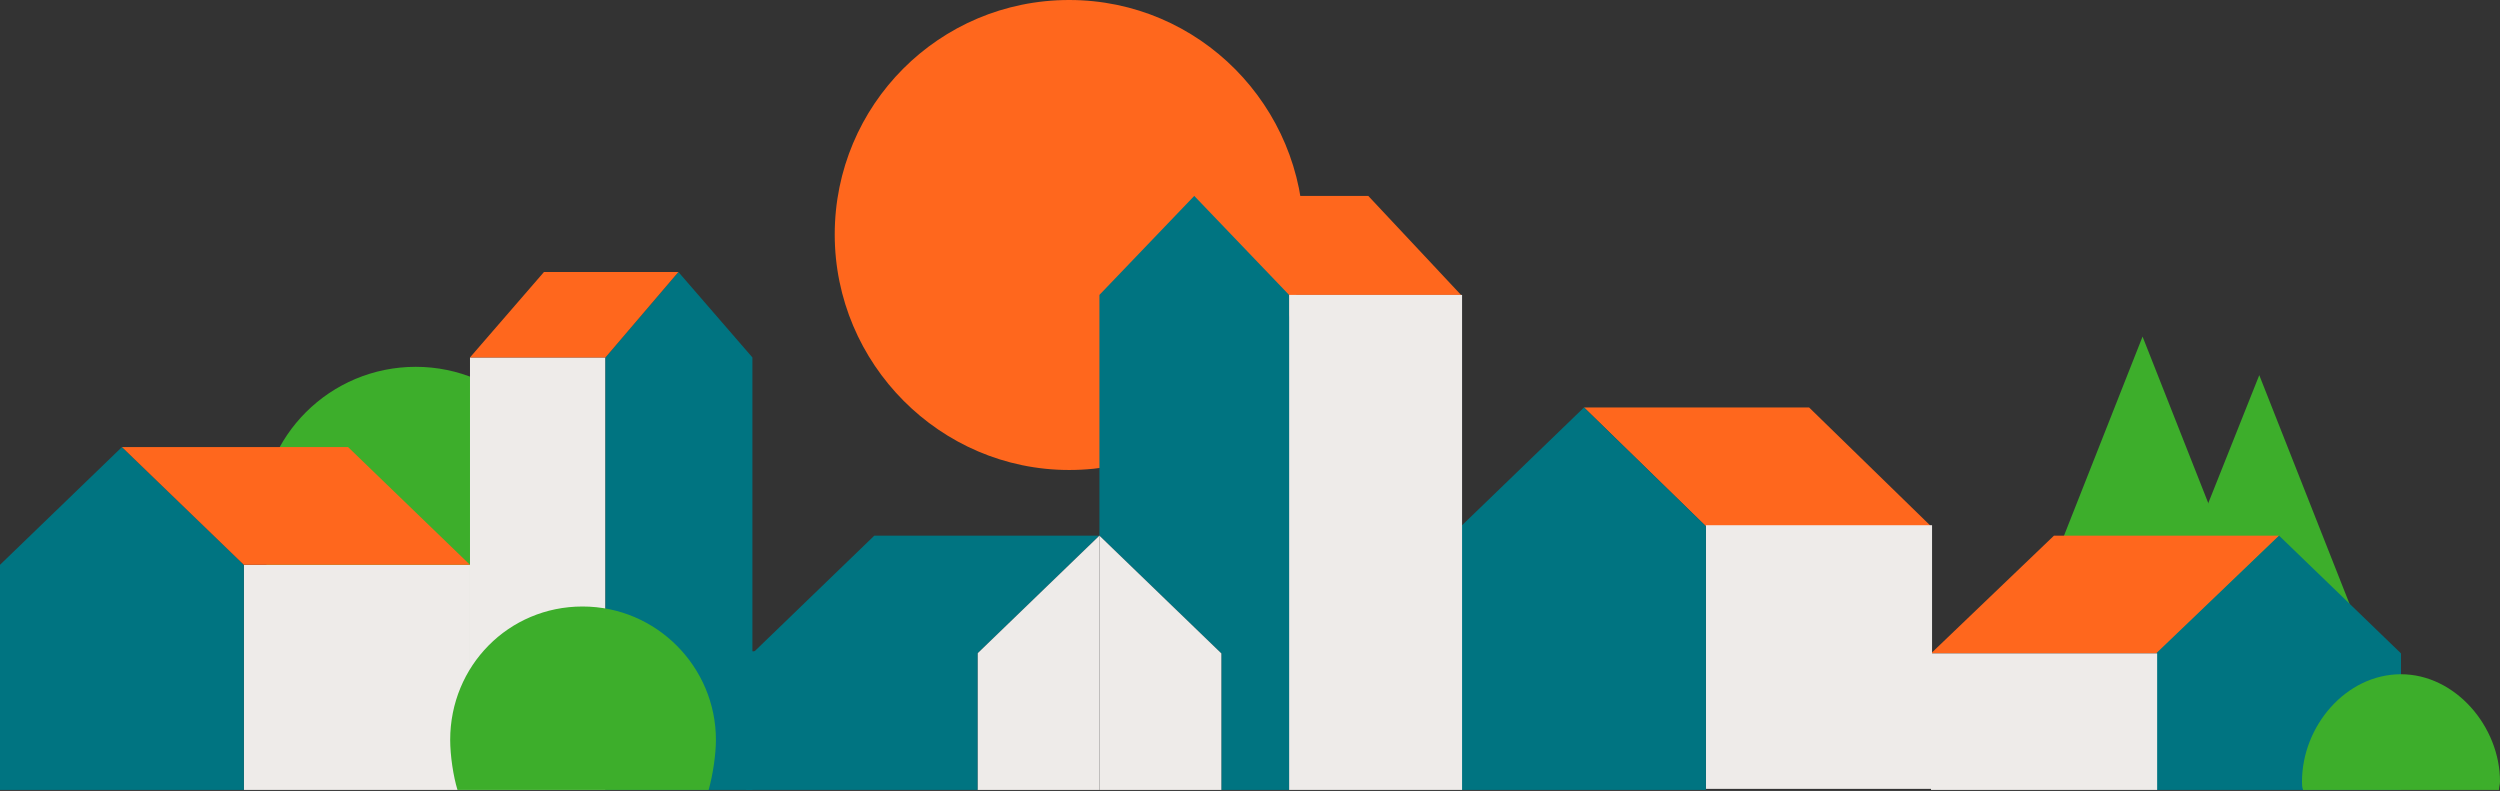
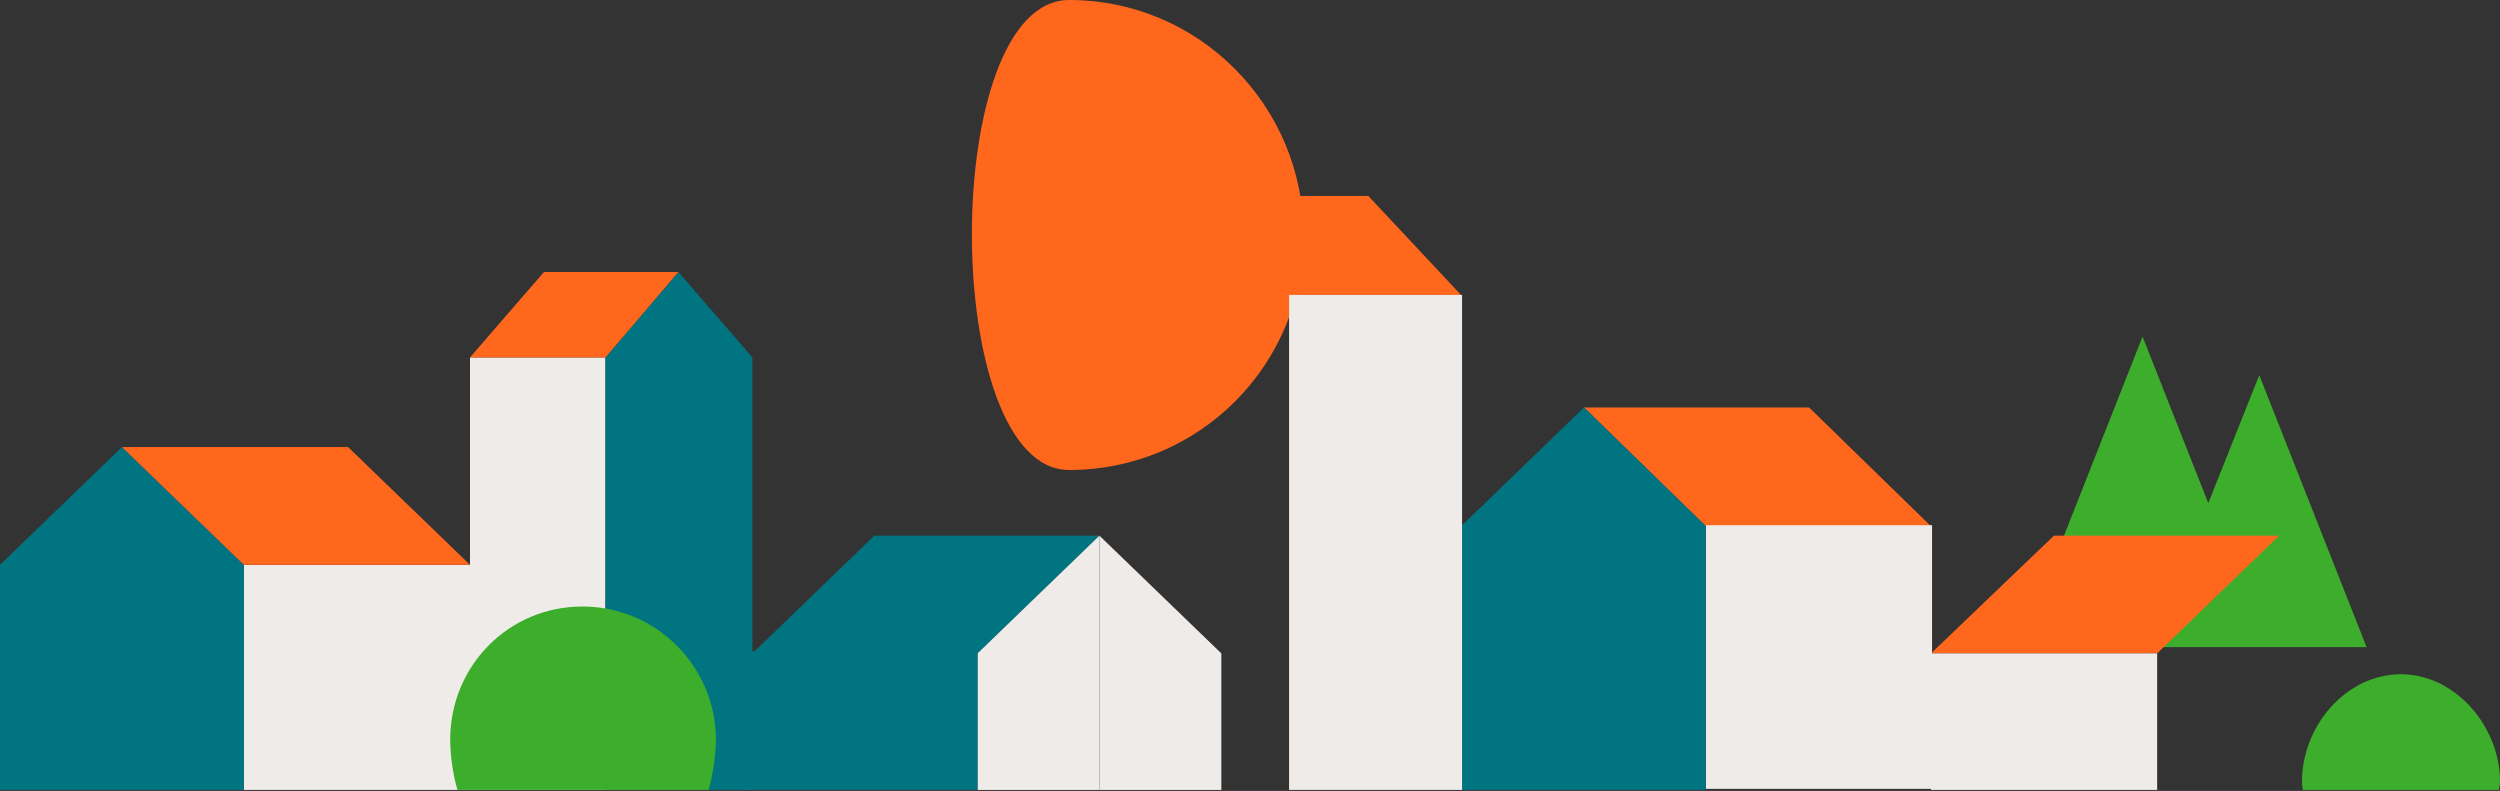
<svg xmlns="http://www.w3.org/2000/svg" version="1.1" id="Calque_2_00000079474353804058997480000007147506374020249268_" x="0px" y="0px" viewBox="0 0 239.9 75.9" style="enable-background:new 0 0 239.9 75.9;" xml:space="preserve">
  <rect x="0" y="0" width="239.9" height="75.9" fill="#333333" stroke="none" />
  <style type="text/css">
	.st0{fill:#3DAE2B;}
	.st1{fill:#EEEBE9;}
	.st2{fill:#007481;}
	.st3{fill:#FF671D;}
</style>
-   <path class="st0" d="M39.9,65c8.2,0,14.9-6.7,14.9-14.9s-6.7-14.9-14.9-14.9S25,41.8,25,50.1S31.7,65,39.9,65" />
  <rect x="23.4" y="54.2" class="st1" width="21.7" height="21.6" />
  <rect x="45.1" y="34.3" class="st1" width="13" height="41.5" />
  <polygon class="st2" points="23.4,75.8 23.4,54.2 11.7,42.9 0,54.2 0,75.8 " />
  <polygon class="st2" points="72.2,34.3 65.1,26.1 58.1,34.3 58.1,75.8 72.2,75.8 " />
  <g id="Calque_1-2">
    <polygon class="st0" points="206.4,62.1 227.1,62.1 216.8,36  " />
    <polygon class="st0" points="195.3,58.4 215.9,58.4 205.6,32.3  " />
    <g>
-       <path class="st3" d="M102.6,45.1c12.5,0,22.5-10.1,22.5-22.5S115.1,0,102.6,0S80.1,10.1,80.1,22.5S90.2,45.1,102.6,45.1" />
+       <path class="st3" d="M102.6,45.1c12.5,0,22.5-10.1,22.5-22.5S115.1,0,102.6,0S90.2,45.1,102.6,45.1" />
      <polygon class="st3" points="114.6,18.8 123.7,28.3 140.2,28.3 131.3,18.8   " />
      <polygon class="st3" points="65.1,26.1 58.1,34.3 45.1,34.3 52.2,26.1   " />
      <polygon class="st3" points="152,39.1 163.7,50.5 185.3,50.5 173.6,39.1   " />
      <polygon class="st3" points="11.7,42.9 23.4,54.2 45.1,54.2 33.4,42.9   " />
      <polygon class="st3" points="218.7,51.4 207,62.7 185.3,62.7 197.1,51.4   " />
      <polygon class="st2" points="105.5,51.4 93.8,62.7 72.2,62.7 83.9,51.4   " />
    </g>
  </g>
-   <polygon class="st2" points="230.4,75.8 230.4,62.7 218.7,51.4 206.9,62.7 206.9,75.8 " />
  <polygon class="st1" points="207,75.8 207,62.7 185.3,62.7 185.3,75.8 " />
  <rect x="163.7" y="50.4" class="st1" width="21.7" height="25.3" />
  <polygon class="st2" points="163.7,75.8 163.7,50.5 152,39.1 140.2,50.5 140.2,75.8 " />
  <rect x="123.7" y="28.3" class="st1" width="16.6" height="47.5" />
-   <polygon class="st2" points="117.2,75.8 123.7,75.8 123.7,28.3 114.6,18.8 105.5,28.3 105.5,51.4 117.2,62.7 " />
  <polygon class="st1" points="117.2,75.8 117.2,62.7 105.5,51.4 105.5,75.8 " />
  <polygon class="st1" points="105.5,75.8 105.5,51.4 93.8,62.7 93.8,75.8 " />
  <rect x="71.6" y="62.5" class="st2" width="22.2" height="13.3" />
  <path class="st0" d="M68,75.8c0.4-1.4,0.7-3.4,0.7-4.8c0-7-5.7-12.8-12.8-12.8S43.2,63.9,43.2,71c0,1.5,0.3,3.5,0.7,4.8H68z" />
  <path class="st0" d="M239.8,75.8c0-0.3,0.1-0.5,0.1-0.8c0-5.3-4.3-10.3-9.5-10.3c-5.3,0-9.5,5-9.5,10.3c0,0.3,0,0.5,0.1,0.8H239.8z" />
</svg>